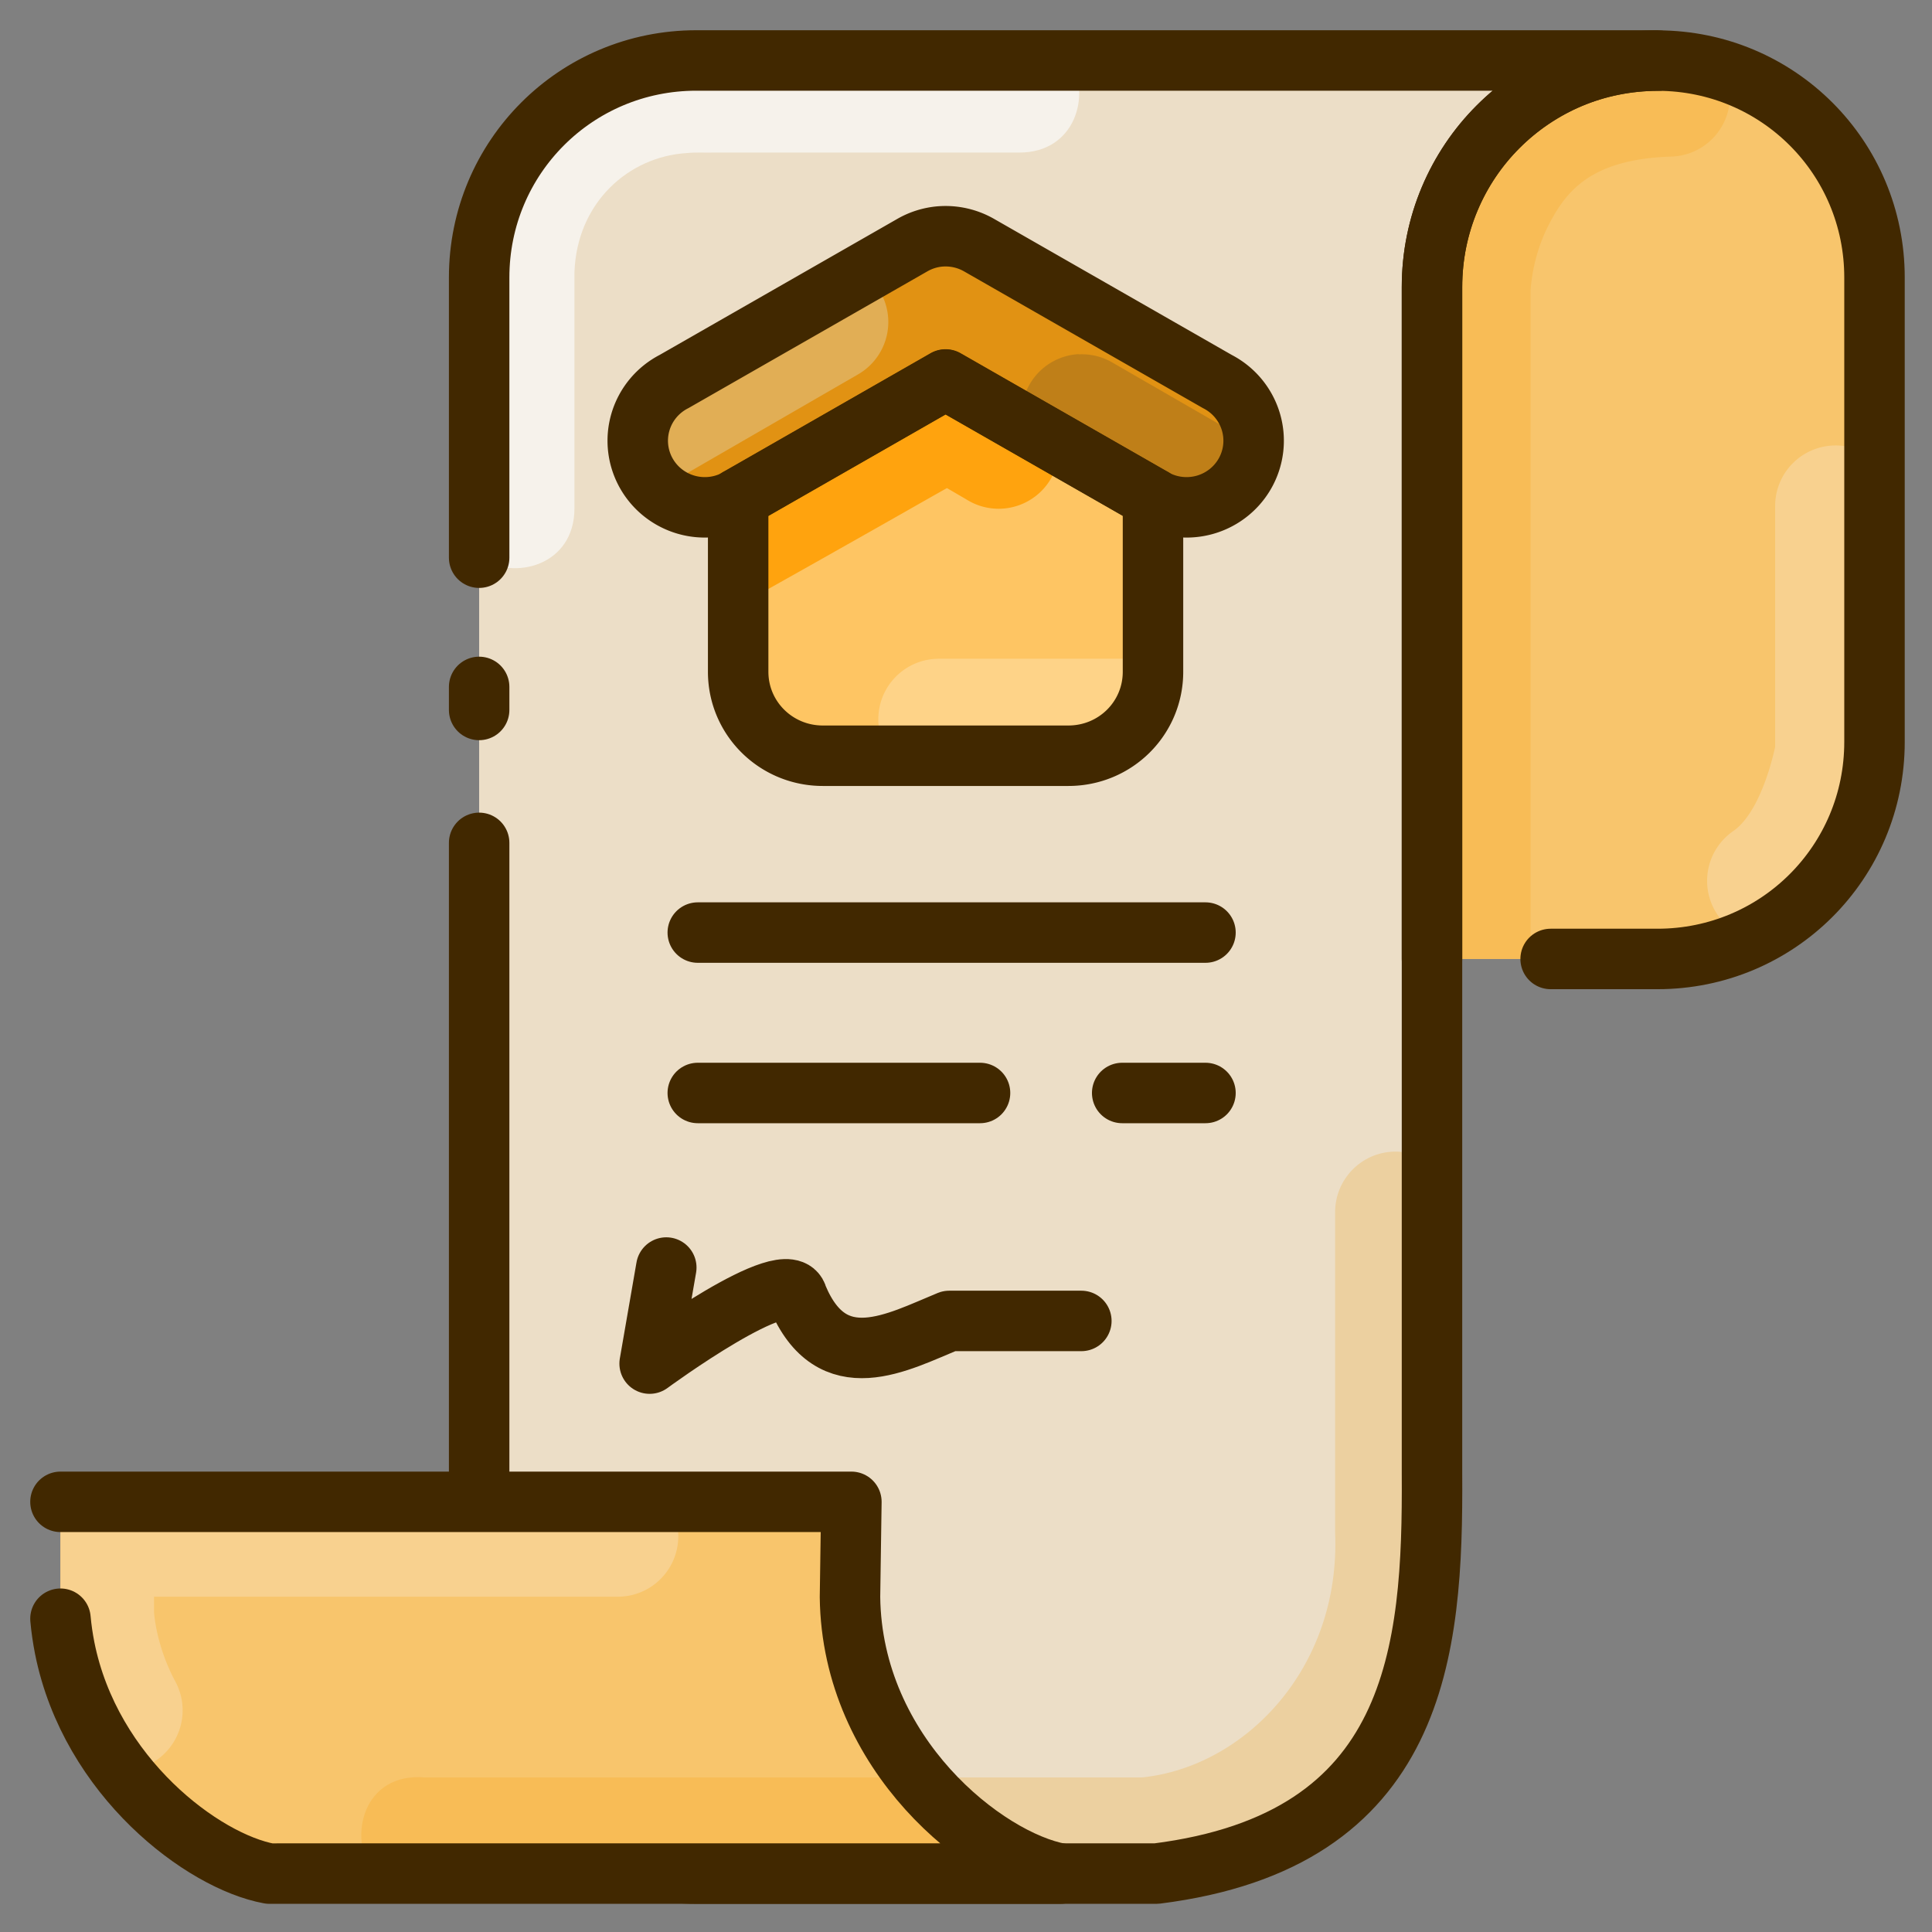
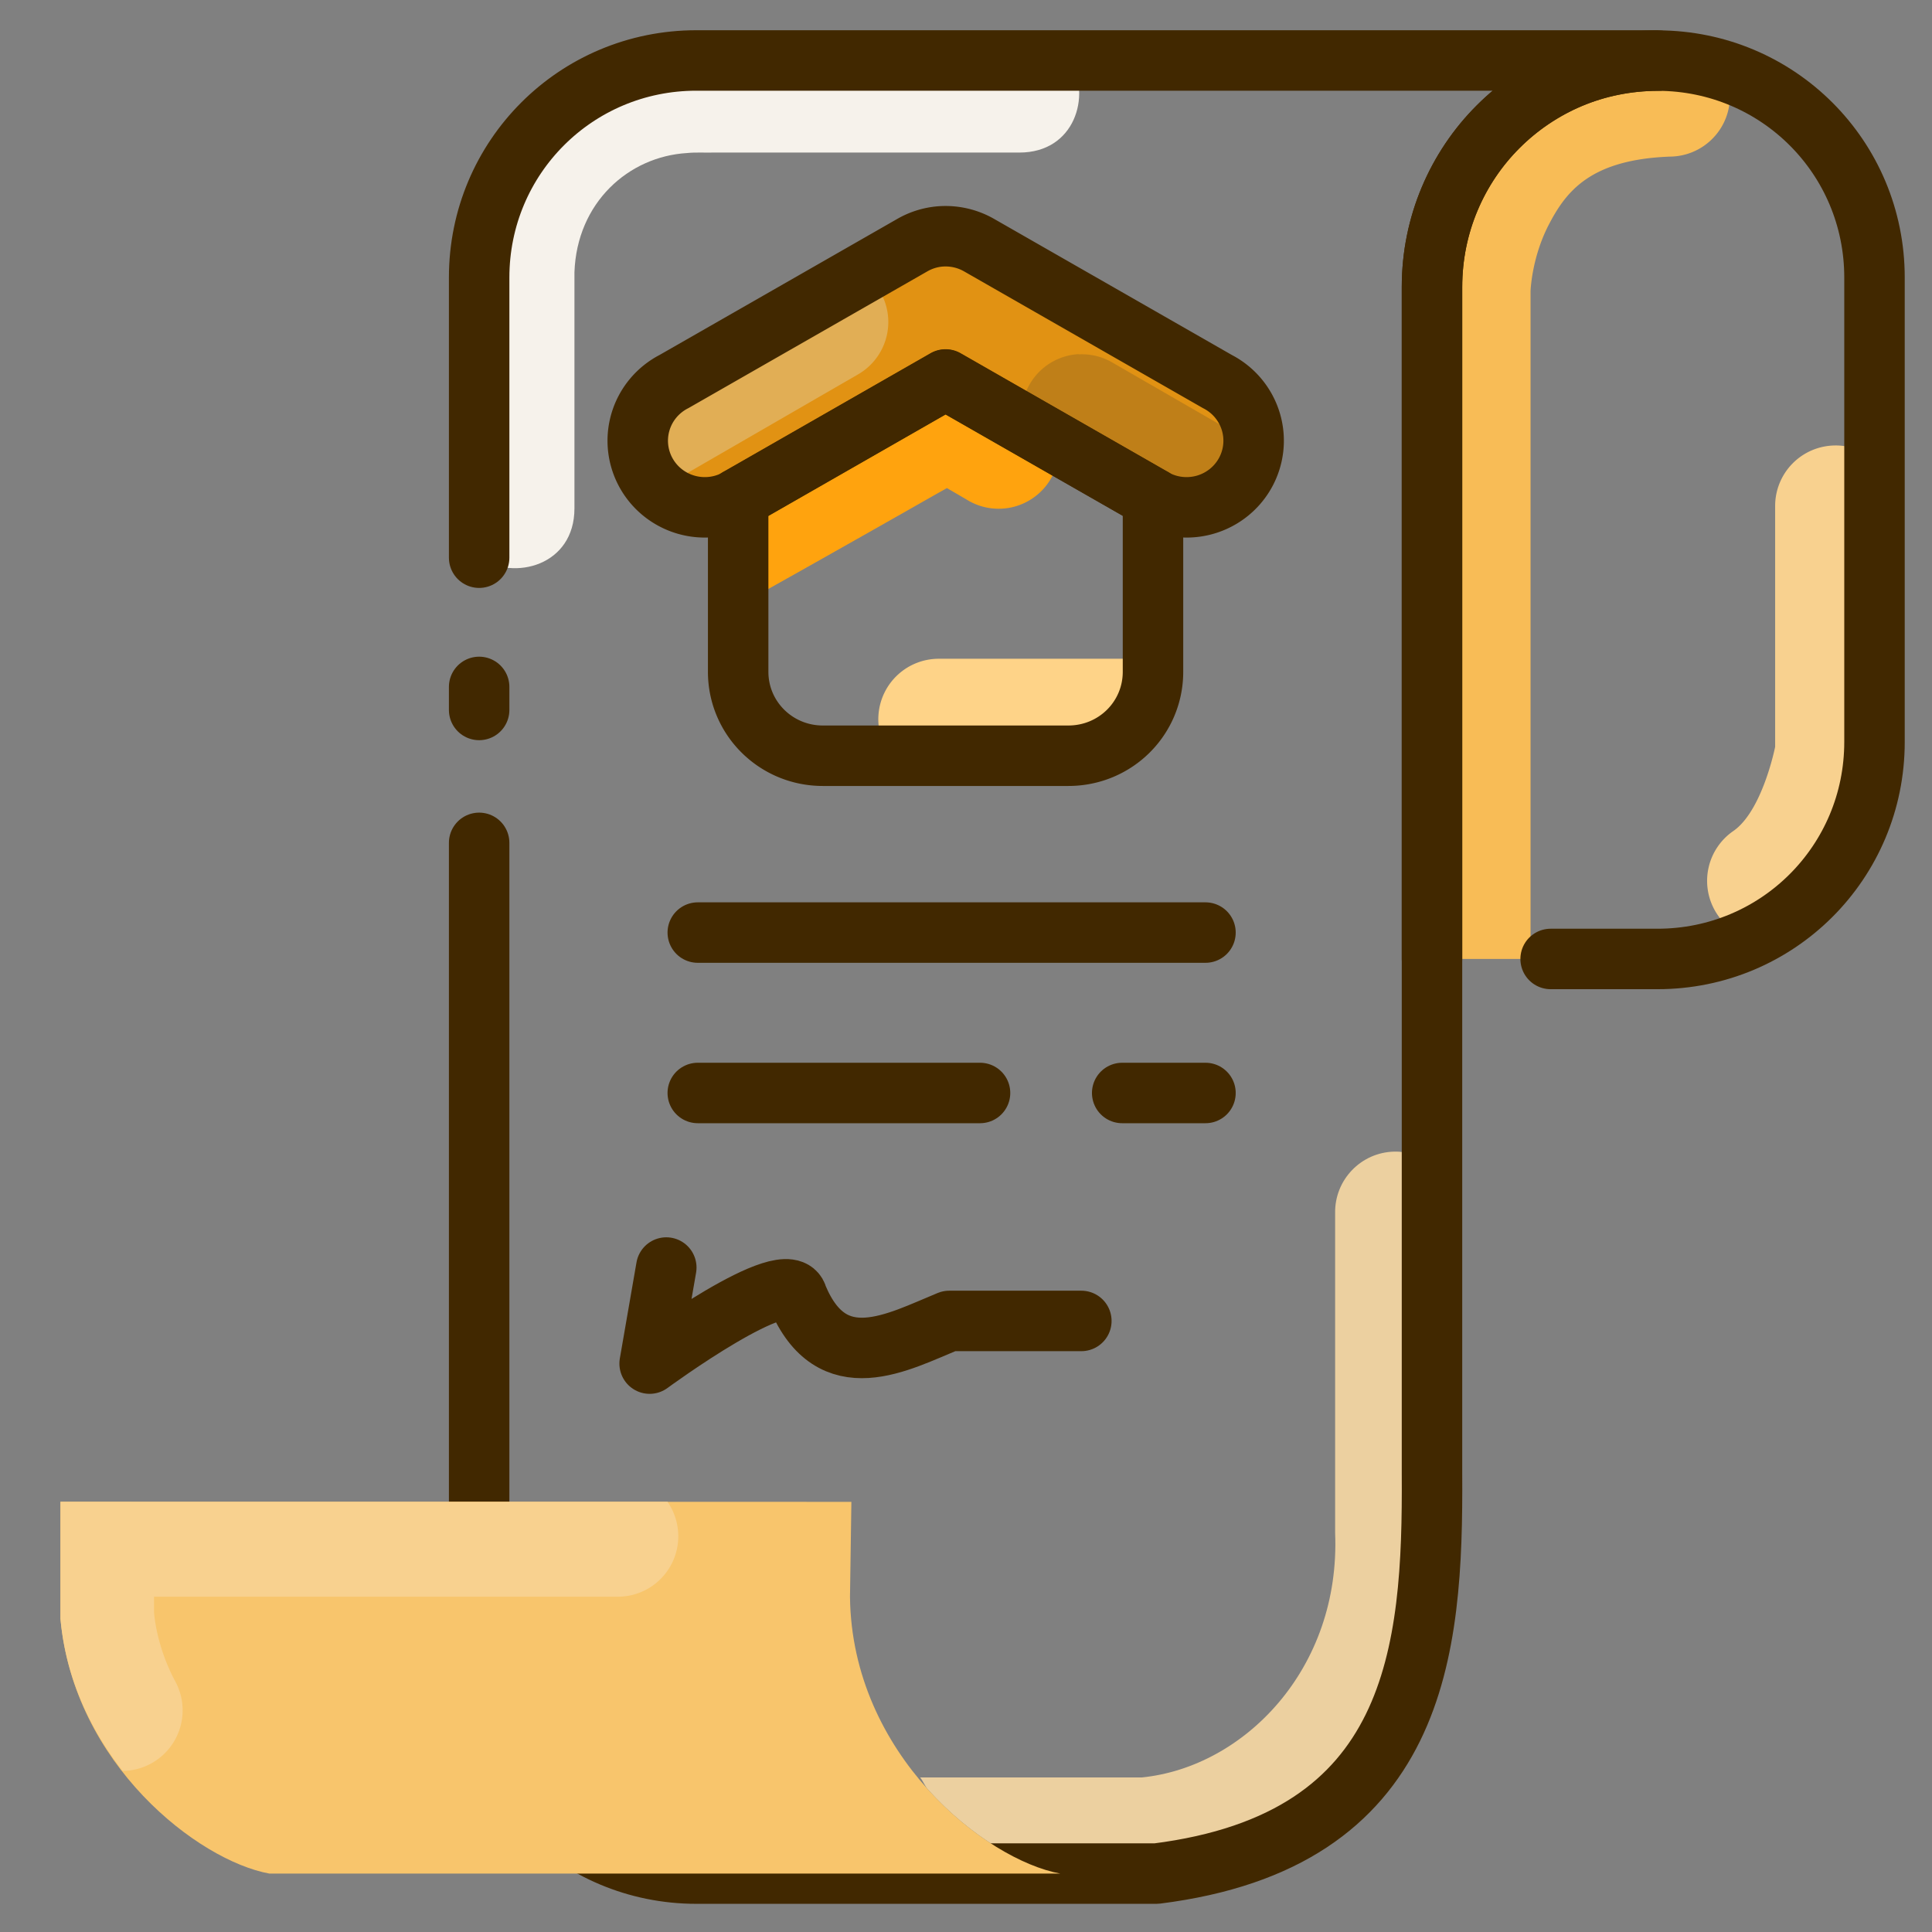
<svg xmlns="http://www.w3.org/2000/svg" viewBox="0 0 8.467 8.467" id="contract">
  <rect x="0" y="0" width="8.467" height="8.467" fill="#808080" stroke="none" />
  <g transform="translate(0 -288.533)" fill="#000000" class="color000000 svgShape">
-     <path fill="#f8c56c" d="m 27.42,1.002 c -0.515,0.001 -1.007,0.103 -1.453,0.291 -0.449,0.189 -0.853,0.464 -1.191,0.803 -0.339,0.339 -0.612,0.743 -0.801,1.191 -0.189,0.449 -0.293,0.942 -0.293,1.461 l 0,11.111 h 3.729 C 29.399,15.859 31,14.259 31,12.27 L 31,4.59 C 31,2.604 29.404,1.008 27.42,1.002 Z" paint-order="fill markers stroke" transform="translate(0 288.533)scale(.265)" class="color6c95f8 svgShape" />
-     <path fill="#ecdec7" d="M 11.516,1 C 9.526,1 7.924,2.601 7.924,4.59 V 27.395 c 0,1.989 1.603,3.59 3.592,3.59 h 7.609 c 4.332,-0.545 4.574,-3.681 4.557,-6.608 V 4.748 c 0,-0.519 0.104,-1.012 0.293,-1.461 0.189,-0.449 0.462,-0.853 0.801,-1.191 0.339,-0.339 0.743,-0.614 1.191,-0.803 0.446,-0.188 0.938,-0.29 1.453,-0.291 C 27.416,1.002 27.414,1 27.41,1 Z" paint-order="fill markers stroke" transform="translate(0 288.533)scale(.265)" class="colorc7d8ec svgShape" />
    <path fill="#f8d18f" d="M 30.348 7.367 A 1 1 0 0 0 29.357 8.379 L 29.357 12.35 C 29.353 12.372 29.142 13.415 28.664 13.744 A 1 1 0 0 0 28.922 15.518 C 30.149 14.948 31 13.716 31 12.27 L 31 7.6 A 1 1 0 0 0 30.348 7.367 z " color="#000" font-family="sans-serif" font-weight="400" overflow="visible" paint-order="fill markers stroke" style="line-height:normal;font-variant-ligatures:normal;font-variant-position:normal;font-variant-caps:normal;font-variant-numeric:normal;font-variant-alternates:normal;font-feature-settings:normal;text-indent:0;text-align:start;text-decoration-line:none;text-decoration-style:solid;text-decoration-color:#000;text-transform:none;text-orientation:mixed;shape-padding:0;isolation:auto;mix-blend-mode:normal" transform="translate(0 288.533)scale(.265)" class="color8fb6f8 svgShape" />
    <path fill="#f8bc56" d="M 27.42 1.002 C 26.905 1.003 26.413 1.105 25.967 1.293 C 25.518 1.482 25.114 1.757 24.775 2.096 C 24.437 2.434 24.164 2.838 23.975 3.287 C 23.785 3.736 23.682 4.229 23.682 4.748 L 23.682 15.859 L 25.312 15.859 L 25.312 4.82 L 25.312 4.812 C 25.313 4.805 25.329 4.264 25.615 3.713 C 25.903 3.159 26.307 2.64 27.615 2.59 A 1 1 0 0 0 28.529 1.197 C 28.178 1.082 27.81 1.003 27.42 1.002 z " color="#000" font-family="sans-serif" font-weight="400" overflow="visible" paint-order="fill markers stroke" style="line-height:normal;font-variant-ligatures:normal;font-variant-position:normal;font-variant-caps:normal;font-variant-numeric:normal;font-variant-alternates:normal;font-feature-settings:normal;text-indent:0;text-align:start;text-decoration-line:none;text-decoration-style:solid;text-decoration-color:#000;text-transform:none;text-orientation:mixed;shape-padding:0;isolation:auto;mix-blend-mode:normal" transform="translate(0 288.533)scale(.265)" class="color566ff8 svgShape" />
    <path fill="none" stroke="#412800" stroke-linecap="round" stroke-linejoin="round" d="m 25.644,15.859 h 1.767 C 29.399,15.859 31,14.259 31,12.27 V 4.59 C 31,2.604 29.404,1.008 27.42,1.002 26.905,1.003 26.413,1.105 25.967,1.293 25.518,1.482 25.114,1.757 24.775,2.096 24.437,2.434 24.164,2.838 23.975,3.287 23.785,3.736 23.682,4.229 23.682,4.748 V 15.859" paint-order="fill markers stroke" transform="translate(0 288.533)scale(.265)" class="colorStroke000741 svgStroke" />
    <path fill="#f6f2eb" d="M 11.516 1 C 9.526 1 7.924 2.601 7.924 4.59 L 7.924 9.223 C 8.51 9.612 9.5 9.351 9.5 8.408 L 9.5 4.504 C 9.54 3.348 10.397 2.589 11.361 2.531 C 11.506 2.516 11.661 2.527 11.803 2.523 L 16.859 2.523 C 17.774 2.523 18.047 1.591 17.707 1 L 11.516 1 z " color="#000" font-family="sans-serif" font-weight="400" overflow="visible" paint-order="fill markers stroke" style="line-height:normal;font-variant-ligatures:normal;font-variant-position:normal;font-variant-caps:normal;font-variant-numeric:normal;font-variant-alternates:normal;font-feature-settings:normal;text-indent:0;text-align:start;text-decoration-line:none;text-decoration-style:solid;text-decoration-color:#000;text-transform:none;text-orientation:mixed;shape-padding:0;isolation:auto;mix-blend-mode:normal" transform="translate(0 288.533)scale(.265)" class="colorecebf6 svgShape" />
-     <path fill="#fec563" d="m 4.144,290.196 -0.896,0.513 a 0.294,0.292 0 0 1 -0.013,0.007 v 0.761 c 0,0.204 0.166,0.368 0.371,0.368 h 1.076 c 0.206,0 0.371,-0.164 0.371,-0.368 v -0.761 a 0.294,0.292 0 0 1 -0.013,-0.007 z" paint-order="fill markers stroke" class="colorfed154 svgShape" />
    <path fill="#e19213" d="m 4.122,289.569 a 0.294,0.292 0 0 0 -0.125,0.039 l -1.043,0.597 a 0.294,0.292 0 1 0 0.294,0.505 l 0.896,-0.513 0.897,0.513 a 0.294,0.292 0 1 0 0.294,-0.505 l -1.043,-0.597 a 0.294,0.292 0 0 0 -0.169,-0.039 z" color="#000" font-family="sans-serif" font-weight="400" overflow="visible" paint-order="fill markers stroke" style="line-height:normal;font-variant-ligatures:normal;font-variant-position:normal;font-variant-caps:normal;font-variant-numeric:normal;font-variant-alternates:normal;font-feature-settings:normal;text-indent:0;text-align:start;text-decoration-line:none;text-decoration-style:solid;text-decoration-color:#000;text-transform:none;text-orientation:mixed;shape-padding:0;isolation:auto;mix-blend-mode:normal" class="colore1135d svgShape" />
    <path fill="#e1ae55" d="m 3.784,289.73 -0.83,0.475 a 0.294,0.292 0 0 0 -0.061,0.47 l 0.867,-0.501 a 0.265,0.265 0 0 0 0.024,-0.444 z" color="#000" font-family="sans-serif" font-weight="400" overflow="visible" paint-order="fill markers stroke" style="line-height:normal;font-variant-ligatures:normal;font-variant-position:normal;font-variant-caps:normal;font-variant-numeric:normal;font-variant-alternates:normal;font-feature-settings:normal;text-indent:0;text-align:start;text-decoration-line:none;text-decoration-style:solid;text-decoration-color:#000;text-transform:none;text-orientation:mixed;shape-padding:0;isolation:auto;mix-blend-mode:normal" class="colore1557f svgShape" />
    <path fill="#bf7f18" d="m 4.727,290.085 a 0.265,0.265 0 0 0 -0.247,0.304 l 0.561,0.321 a 0.294,0.292 0 0 0 0.448,-0.234 l -0.612,-0.353 a 0.265,0.265 0 0 0 -0.15,-0.037 z" color="#000" font-family="sans-serif" font-weight="400" overflow="visible" paint-order="fill markers stroke" style="line-height:normal;font-variant-ligatures:normal;font-variant-position:normal;font-variant-caps:normal;font-variant-numeric:normal;font-variant-alternates:normal;font-feature-settings:normal;text-indent:0;text-align:start;text-decoration-line:none;text-decoration-style:solid;text-decoration-color:#000;text-transform:none;text-orientation:mixed;shape-padding:0;isolation:auto;mix-blend-mode:normal" class="colorbf1866 svgShape" />
    <path fill="#ffa30e" d="m 4.144,290.196 -0.896,0.513 a 0.294,0.292 0 0 1 -0.013,0.007 v 0.471 c 0.025,-0.014 0.046,-0.025 0.077,-0.042 0.111,-0.062 0.257,-0.144 0.4,-0.225 0.22,-0.124 0.347,-0.197 0.438,-0.248 l 0.084,0.049 a 0.265,0.265 0 0 0 0.407,-0.24 z" color="#000" font-family="sans-serif" font-weight="400" overflow="visible" paint-order="fill markers stroke" style="line-height:normal;font-variant-ligatures:normal;font-variant-position:normal;font-variant-caps:normal;font-variant-numeric:normal;font-variant-alternates:normal;font-feature-settings:normal;text-indent:0;text-align:start;text-decoration-line:none;text-decoration-style:solid;text-decoration-color:#000;text-transform:none;text-orientation:mixed;shape-padding:0;isolation:auto;mix-blend-mode:normal" class="colorfe9c39 svgShape" />
    <path fill="none" stroke="#412800" stroke-linecap="round" stroke-linejoin="round" stroke-width=".265" d="m 4.122,289.569 a 0.294,0.292 0 0 0 -0.125,0.039 l -1.043,0.597 a 0.294,0.292 0 1 0 0.294,0.505 l 0.896,-0.513 0.897,0.513 a 0.294,0.292 0 1 0 0.294,-0.505 l -1.043,-0.597 a 0.294,0.292 0 0 0 -0.169,-0.039 z" color="#000" font-family="sans-serif" font-weight="400" overflow="visible" paint-order="fill markers stroke" style="line-height:normal;font-variant-ligatures:normal;font-variant-position:normal;font-variant-caps:normal;font-variant-numeric:normal;font-variant-alternates:normal;font-feature-settings:normal;text-indent:0;text-align:start;text-decoration-line:none;text-decoration-style:solid;text-decoration-color:#000;text-transform:none;text-orientation:mixed;shape-padding:0;isolation:auto;mix-blend-mode:normal" class="colorStroke000741 svgStroke" />
    <path fill="#fed388" d="m 4.113,291.42 a 0.265,0.265 0 0 0 -0.21,0.425 H 4.683 c 0.206,0 0.371,-0.164 0.371,-0.368 v -0.057 z" color="#000" font-family="sans-serif" font-weight="400" overflow="visible" paint-order="fill markers stroke" style="line-height:normal;font-variant-ligatures:normal;font-variant-position:normal;font-variant-caps:normal;font-variant-numeric:normal;font-variant-alternates:normal;font-feature-settings:normal;text-indent:0;text-align:start;text-decoration-line:none;text-decoration-style:solid;text-decoration-color:#000;text-transform:none;text-orientation:mixed;shape-padding:0;isolation:auto;mix-blend-mode:normal" class="colorfeec88 svgShape" />
    <path fill="none" stroke="#412800" stroke-linecap="round" stroke-linejoin="round" stroke-width=".265" d="m 4.144,290.196 -0.896,0.513 a 0.294,0.292 0 0 1 -0.013,0.007 v 0.761 c 0,0.204 0.166,0.368 0.371,0.368 h 1.076 c 0.206,0 0.371,-0.164 0.371,-0.368 v -0.761 a 0.294,0.292 0 0 1 -0.013,-0.007 z" paint-order="fill markers stroke" class="colorStroke000741 svgStroke" />
    <path fill="#bf7f18" stroke="#412800" stroke-linecap="round" stroke-linejoin="round" stroke-width=".265" d="M3.058 292.62H5.283M4.918 293.323h.365M3.058 293.323H4.295" paint-order="fill markers stroke" class="colorbf1866 svgShape colorStroke000741 svgStroke" />
    <path fill="#ecd0a0" d="M 23.061 19.045 C 22.508 19.056 22.07 19.512 22.08 20.064 L 22.08 25.297 C 22.08 25.316 22.08 25.332 22.08 25.35 C 22.172 27.593 20.579 29.224 18.883 29.395 L 15.217 29.395 C 15.265 29.453 15.294 29.536 15.344 29.592 C 16.055 30.381 16.917 30.871 17.535 30.984 L 19.125 30.984 C 23.457 30.44 23.699 27.304 23.682 24.377 L 23.682 19.268 C 23.508 19.133 23.298 19.04 23.061 19.045 z " color="#000" font-family="sans-serif" font-weight="400" overflow="visible" paint-order="fill markers stroke" style="line-height:normal;font-variant-ligatures:normal;font-variant-position:normal;font-variant-caps:normal;font-variant-numeric:normal;font-variant-alternates:normal;font-feature-settings:normal;text-indent:0;text-align:start;text-decoration-line:none;text-decoration-style:solid;text-decoration-color:#000;text-transform:none;text-orientation:mixed;shape-padding:0;isolation:auto;mix-blend-mode:normal" transform="translate(0 288.533)scale(.265)" class="colora0b5ec svgShape" />
    <path fill="none" stroke="#412800" stroke-linecap="round" stroke-linejoin="round" d="m 7.924,13.939 0,13.456 c 0,1.989 1.603,3.59 3.592,3.59 h 7.609 c 4.332,-0.545 4.574,-3.681 4.557,-6.608 V 4.748 c 0,-0.519 0.104,-1.012 0.293,-1.461 0.189,-0.449 0.462,-0.853 0.801,-1.191 0.339,-0.339 0.743,-0.614 1.191,-0.803 0.446,-0.188 0.938,-0.29 1.453,-0.291 C 27.416,1.002 27.414,1 27.41,1 H 11.516 C 9.526,1 7.924,2.601 7.924,4.59 v 4.006 0.627 m 0,2.137 v 0.381" paint-order="fill markers stroke" transform="translate(0 288.533)scale(.265)" class="colorStroke000741 svgStroke" />
    <path fill="#f8c56c" d="m 1,24.836 v 1.934 c 0.217,2.407 2.276,3.999 3.455,4.215 H 5.062 17.536 c -1.237,-0.226 -3.448,-1.965 -3.479,-4.574 l 0.023,-1.574 z" paint-order="fill markers stroke" transform="translate(0 288.533)scale(.265)" class="color6c95f8 svgShape" />
    <path fill="#f8d18f" d="M 1 24.836 L 1 26.77 C 1.09 27.765 1.502 28.61 2.029 29.287 A 1.002 1.002 0 0 0 2.9 27.809 C 2.574 27.204 2.547 26.656 2.547 26.656 L 2.547 26.406 L 10.217 26.406 A 1 1 0 0 0 11.039 24.836 L 1 24.836 z " color="#000" font-family="sans-serif" font-weight="400" overflow="visible" paint-order="fill markers stroke" style="line-height:normal;font-variant-ligatures:normal;font-variant-position:normal;font-variant-caps:normal;font-variant-numeric:normal;font-variant-alternates:normal;font-feature-settings:normal;text-indent:0;text-align:start;text-decoration-line:none;text-decoration-style:solid;text-decoration-color:#000;text-transform:none;text-orientation:mixed;shape-padding:0;isolation:auto;mix-blend-mode:normal" transform="translate(0 288.533)scale(.265)" class="color8fb6f8 svgShape" />
-     <path fill="#f8bc56" d="M 6.168 30.984 L 17.535 30.984 C 16.917 30.871 16.055 30.381 15.344 29.592 C 15.294 29.536 15.265 29.453 15.217 29.395 L 7.027 29.395 C 6.007 29.308 5.747 30.379 6.168 30.984 z " color="#000" font-family="sans-serif" font-weight="400" overflow="visible" paint-order="fill markers stroke" style="line-height:normal;font-variant-ligatures:normal;font-variant-position:normal;font-variant-caps:normal;font-variant-numeric:normal;font-variant-alternates:normal;font-feature-settings:normal;text-indent:0;text-align:start;text-decoration-line:none;text-decoration-style:solid;text-decoration-color:#000;text-transform:none;text-orientation:mixed;shape-padding:0;isolation:auto;mix-blend-mode:normal" transform="translate(0 288.533)scale(.265)" class="color566ff8 svgShape" />
-     <path fill="none" stroke="#412800" stroke-linecap="round" stroke-linejoin="round" d="m 1,26.77 c 0.015,0.166 0.039,0.327 0.07,0.485 0.426,2.135 2.287,3.529 3.385,3.73 H 5.062 17.536 c -1.237,-0.226 -3.448,-1.965 -3.479,-4.574 l 0.023,-1.574 H 1" paint-order="fill markers stroke" transform="translate(0 288.533)scale(.265)" class="colorStroke000741 svgStroke" />
    <path fill="none" stroke="#412800" stroke-linecap="round" stroke-linejoin="round" stroke-width=".265" d="m 2.92,294.088 -0.073,0.421 c 0,0 0.612,-0.45 0.648,-0.292 0.151,0.361 0.438,0.198 0.665,0.105 h 0.579" paint-order="fill markers stroke" class="colorStroke000741 svgStroke" />
  </g>
</svg>